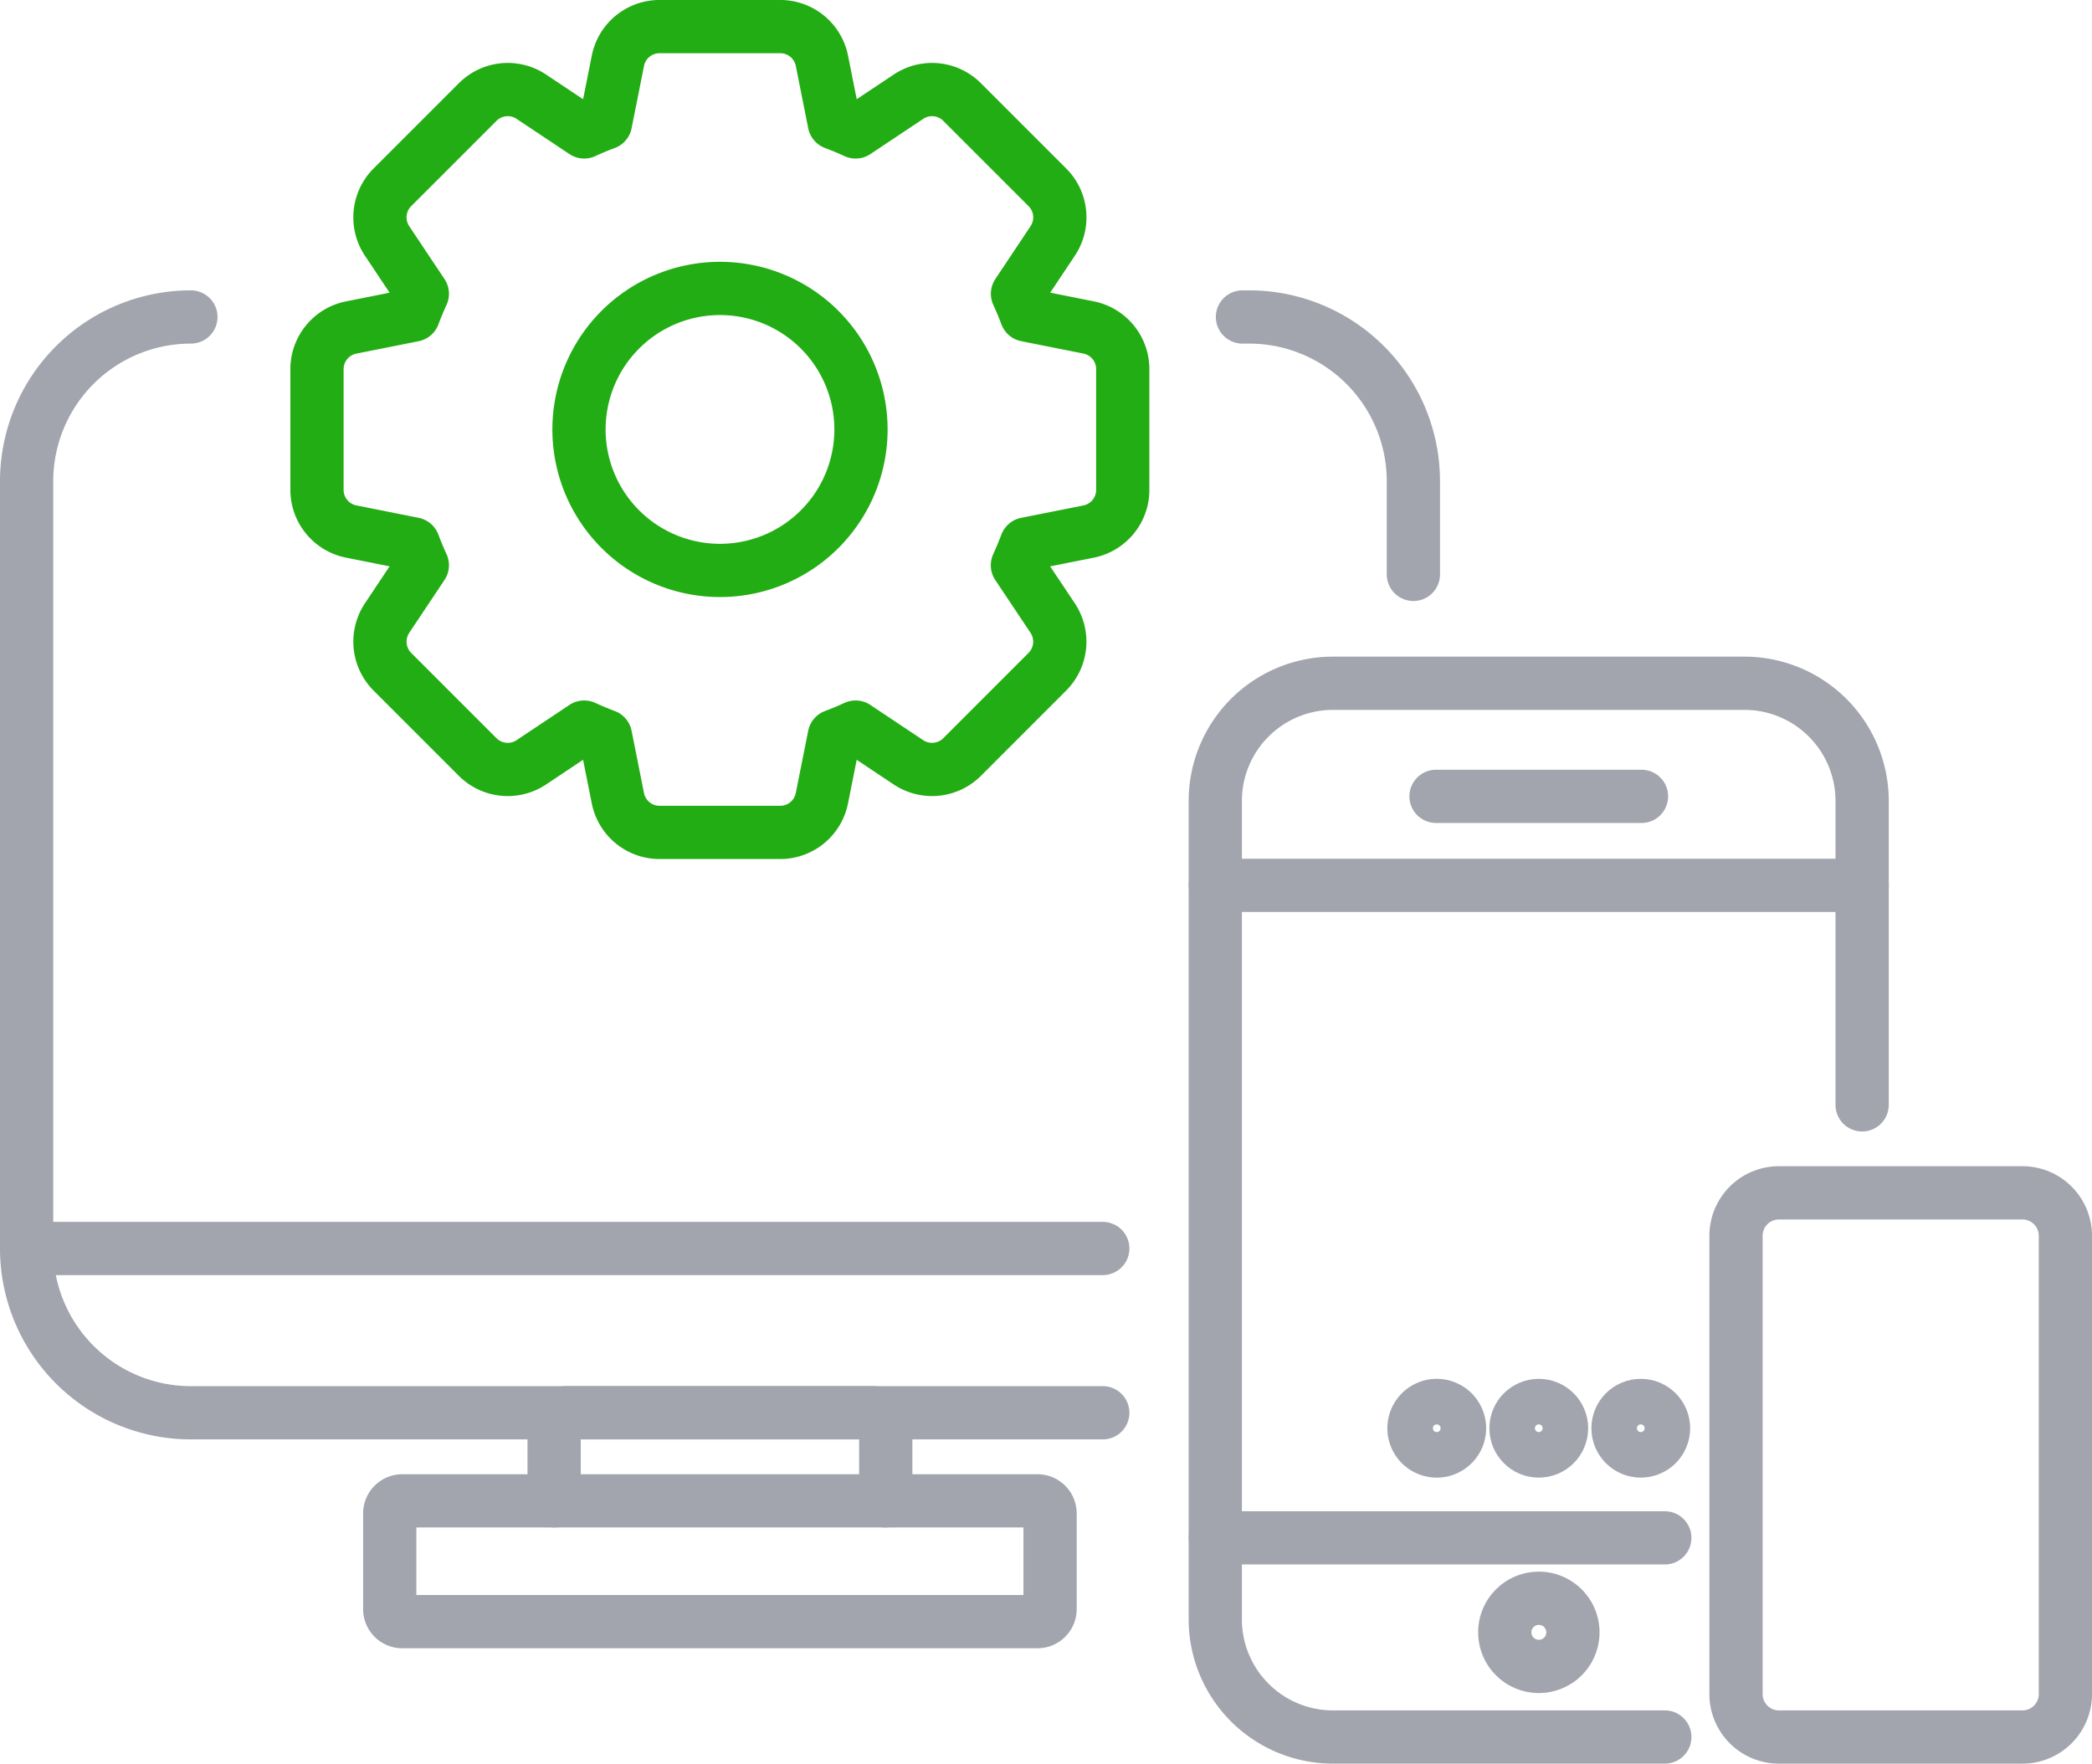
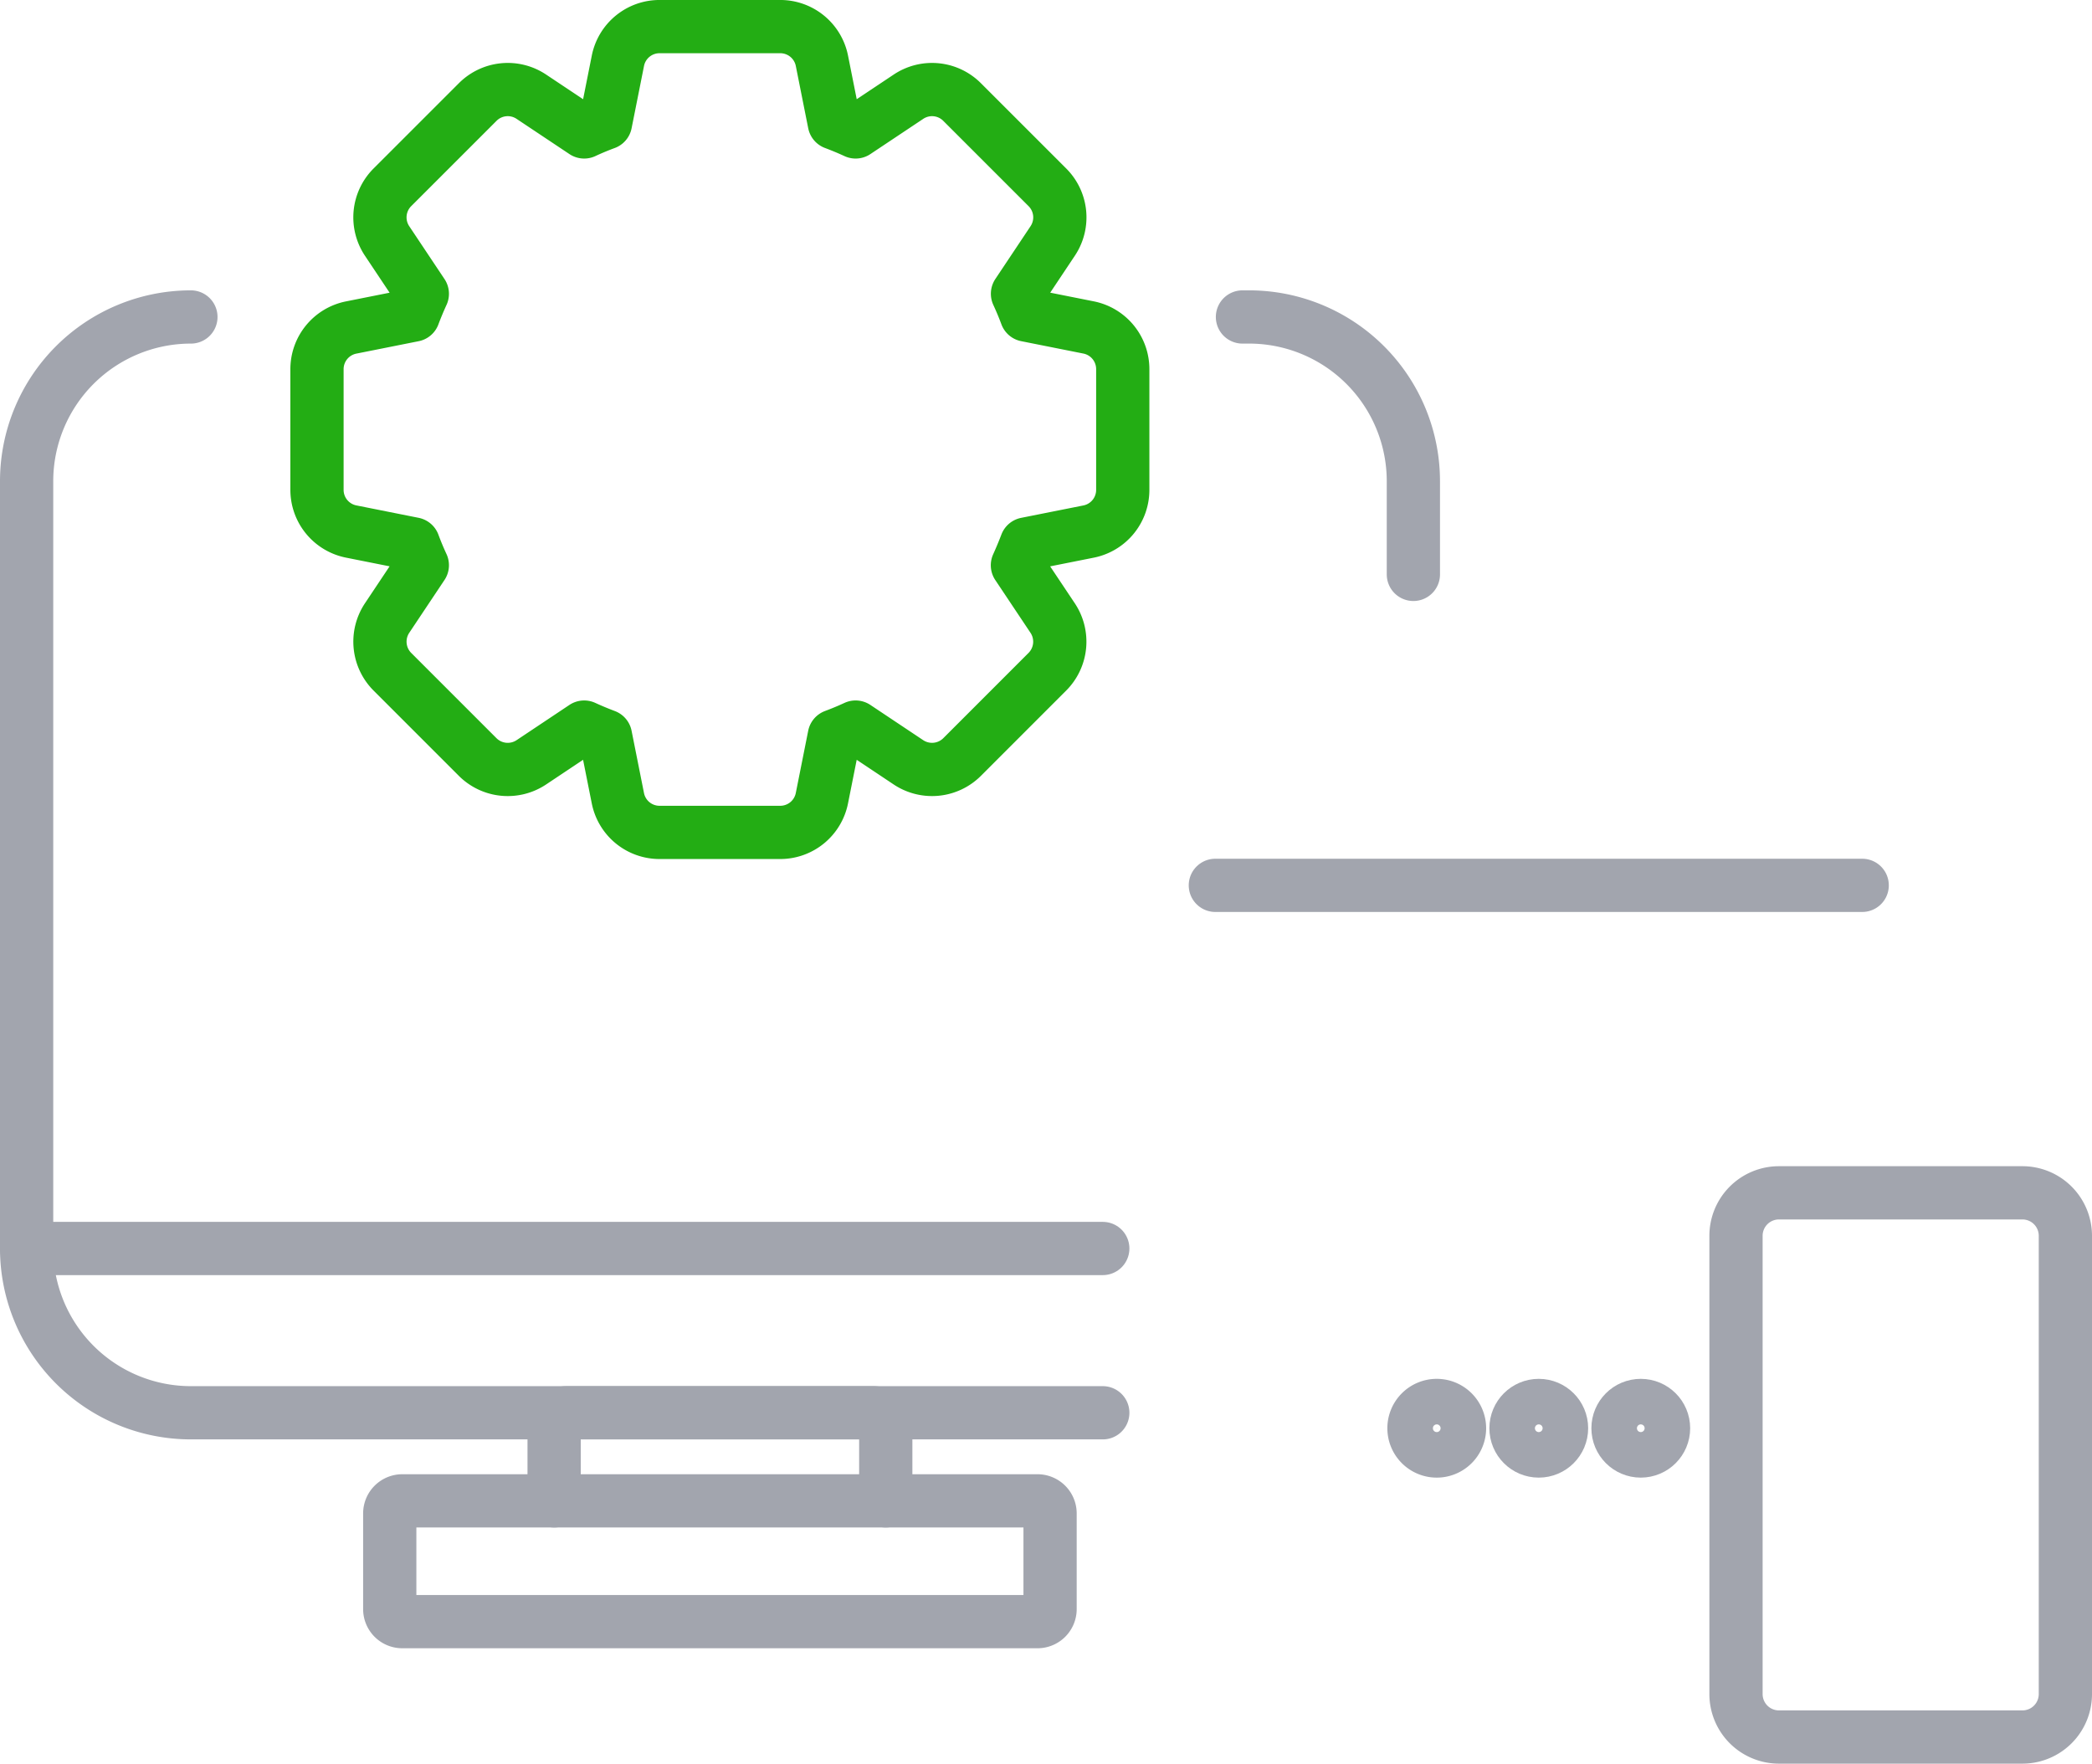
<svg xmlns="http://www.w3.org/2000/svg" width="117.883" height="99.378" viewBox="0 0 117.883 99.378">
  <g id="Group_1181" data-name="Group 1181" transform="translate(-333.25 -2149.398)">
    <g id="Group_1180" data-name="Group 1180">
      <g id="Group_974" data-name="Group 974" transform="translate(-23.117 73.033)">
        <line id="Line_100" data-name="Line 100" x2="36.45" transform="translate(424.851 2126.253)" fill="none" stroke="#a2a5ae" stroke-linecap="round" stroke-linejoin="round" stroke-width="3" />
-         <path id="Path_1257" data-name="Path 1257" d="M424.851,2163.021h25.327" fill="none" stroke="#a2a5ae" stroke-linecap="round" stroke-linejoin="round" stroke-width="3" />
-         <line id="Line_101" data-name="Line 101" x2="11.579" transform="translate(437.286 2121.239)" fill="none" stroke="#a2a5ae" stroke-linecap="round" stroke-linejoin="round" stroke-width="3" />
-         <path id="Path_1258" data-name="Path 1258" d="M450.178,2174.243h-18.7a6.632,6.632,0,0,1-6.631-6.633V2121.5a6.632,6.632,0,0,1,6.631-6.634h23.187a6.633,6.633,0,0,1,6.632,6.634v17.122" fill="none" stroke="#a2a5ae" stroke-linecap="round" stroke-linejoin="round" stroke-width="3" />
        <g id="Group_973" data-name="Group 973">
          <path id="Path_1259" data-name="Path 1259" d="M438.61,2156.844a1.283,1.283,0,1,1-1.284-1.283A1.284,1.284,0,0,1,438.61,2156.844Z" fill="none" stroke="#a2a5ae" stroke-linecap="round" stroke-linejoin="round" stroke-width="3" />
          <circle id="Ellipse_13" data-name="Ellipse 13" cx="1.283" cy="1.283" r="1.283" transform="translate(441.793 2155.561)" fill="none" stroke="#a2a5ae" stroke-linecap="round" stroke-linejoin="round" stroke-width="3" />
          <circle id="Ellipse_14" data-name="Ellipse 14" cx="1.283" cy="1.283" r="1.283" transform="translate(447.541 2155.561)" fill="none" stroke="#a2a5ae" stroke-linecap="round" stroke-linejoin="round" stroke-width="3" />
        </g>
-         <path id="Path_1260" data-name="Path 1260" d="M445,2168.345a1.92,1.92,0,1,1-1.92-1.92A1.921,1.921,0,0,1,445,2168.345Z" fill="none" stroke="#a2a5ae" stroke-linecap="round" stroke-linejoin="round" stroke-width="3" />
      </g>
      <g id="Group_977" data-name="Group 977" transform="translate(-23.117 73.033)">
        <g id="Group_976" data-name="Group 976">
          <g id="Group_975" data-name="Group 975">
            <path id="Path_1261" data-name="Path 1261" d="M414.834,2160.936h-8.555v-4.254a.709.709,0,0,0-.709-.709H388.3a.709.709,0,0,0-.709.709v4.254h-8.553a.708.708,0,0,0-.709.709v5.39a.706.706,0,0,0,.709.707h35.791a.707.707,0,0,0,.709-.707v-5.39A.709.709,0,0,0,414.834,2160.936Z" fill="none" stroke="#a2a5ae" stroke-linecap="round" stroke-linejoin="round" stroke-width="3" />
            <path id="Path_1262" data-name="Path 1262" d="M418.508,2155.973H367.124a9.258,9.258,0,0,1-9.257-9.257v-43.234a9.257,9.257,0,0,1,9.257-9.256h0" fill="none" stroke="#a2a5ae" stroke-linecap="round" stroke-linejoin="round" stroke-width="3" />
            <path id="Path_1263" data-name="Path 1263" d="M426.379,2094.226h.373a9.257,9.257,0,0,1,9.258,9.256v5.249" fill="none" stroke="#a2a5ae" stroke-linecap="round" stroke-linejoin="round" stroke-width="3" />
            <path id="Path_1264" data-name="Path 1264" d="M357.867,2146.716h60.641" fill="none" stroke="#a2a5ae" stroke-linecap="round" stroke-linejoin="round" stroke-width="3" />
            <line id="Line_102" data-name="Line 102" x2="18.685" transform="translate(387.596 2160.936)" fill="none" stroke="#a2a5ae" stroke-linecap="round" stroke-linejoin="round" stroke-width="3" />
          </g>
        </g>
      </g>
      <g id="Group_978" data-name="Group 978" transform="translate(-23.117 73.033)">
        <path id="Path_1265" data-name="Path 1265" d="M454.19,2146v25.823a2.42,2.42,0,0,0,2.42,2.421h13.719a2.42,2.42,0,0,0,2.421-2.421V2146a2.421,2.421,0,0,0-2.421-2.421H456.61A2.42,2.42,0,0,0,454.19,2146Z" fill="none" stroke="#a2a5ae" stroke-linecap="round" stroke-linejoin="round" stroke-width="3" fill-rule="evenodd" />
      </g>
      <g id="Group_998" data-name="Group 998" transform="translate(-23.117 73.033)">
        <g id="Group_997" data-name="Group 997">
          <g id="Group_996" data-name="Group 996">
            <g id="Group_995" data-name="Group 995">
              <path id="Path_1288" data-name="Path 1288" d="M417.715,2094.818l-3.513-.7c-.151-.408-.319-.807-.5-1.2l1.985-2.977a2.393,2.393,0,0,0-.3-3.021l-4.808-4.807a2.39,2.39,0,0,0-3.018-.3l-2.98,1.986q-.588-.27-1.2-.5l-.7-3.512a2.393,2.393,0,0,0-2.348-1.923h-6.8a2.391,2.391,0,0,0-2.347,1.923l-.7,3.512q-.612.226-1.2.5l-2.98-1.986a2.392,2.392,0,0,0-3.02.3l-4.808,4.807a2.394,2.394,0,0,0-.3,3.021l1.987,2.979c-.18.394-.347.793-.5,1.2l-3.512.7a2.394,2.394,0,0,0-1.924,2.348v6.8a2.394,2.394,0,0,0,1.924,2.347l3.512.7c.151.407.318.807.5,1.2l-1.988,2.98a2.4,2.4,0,0,0,.3,3.021l4.807,4.807a2.4,2.4,0,0,0,3.02.3l2.981-1.988q.59.271,1.2.5l.7,3.512a2.392,2.392,0,0,0,2.347,1.923h6.8a2.394,2.394,0,0,0,2.348-1.923l.7-3.512q.612-.228,1.2-.5l2.981,1.988a2.4,2.4,0,0,0,3.019-.3l4.806-4.807a2.4,2.4,0,0,0,.3-3.021l-1.988-2.978c.178-.394.346-.795.5-1.2l3.513-.7a2.394,2.394,0,0,0,1.923-2.347v-6.8A2.394,2.394,0,0,0,417.715,2094.818Z" fill="none" stroke="#23ad14" stroke-linecap="round" stroke-linejoin="round" stroke-width="3" />
            </g>
          </g>
-           <path id="Path_1289" data-name="Path 1289" d="M388.993,2100.563a7.945,7.945,0,1,1,7.946,7.945A7.946,7.946,0,0,1,388.993,2100.563Z" fill="none" stroke="#23ad14" stroke-linecap="round" stroke-linejoin="round" stroke-width="3" />
        </g>
      </g>
    </g>
  </g>
</svg>